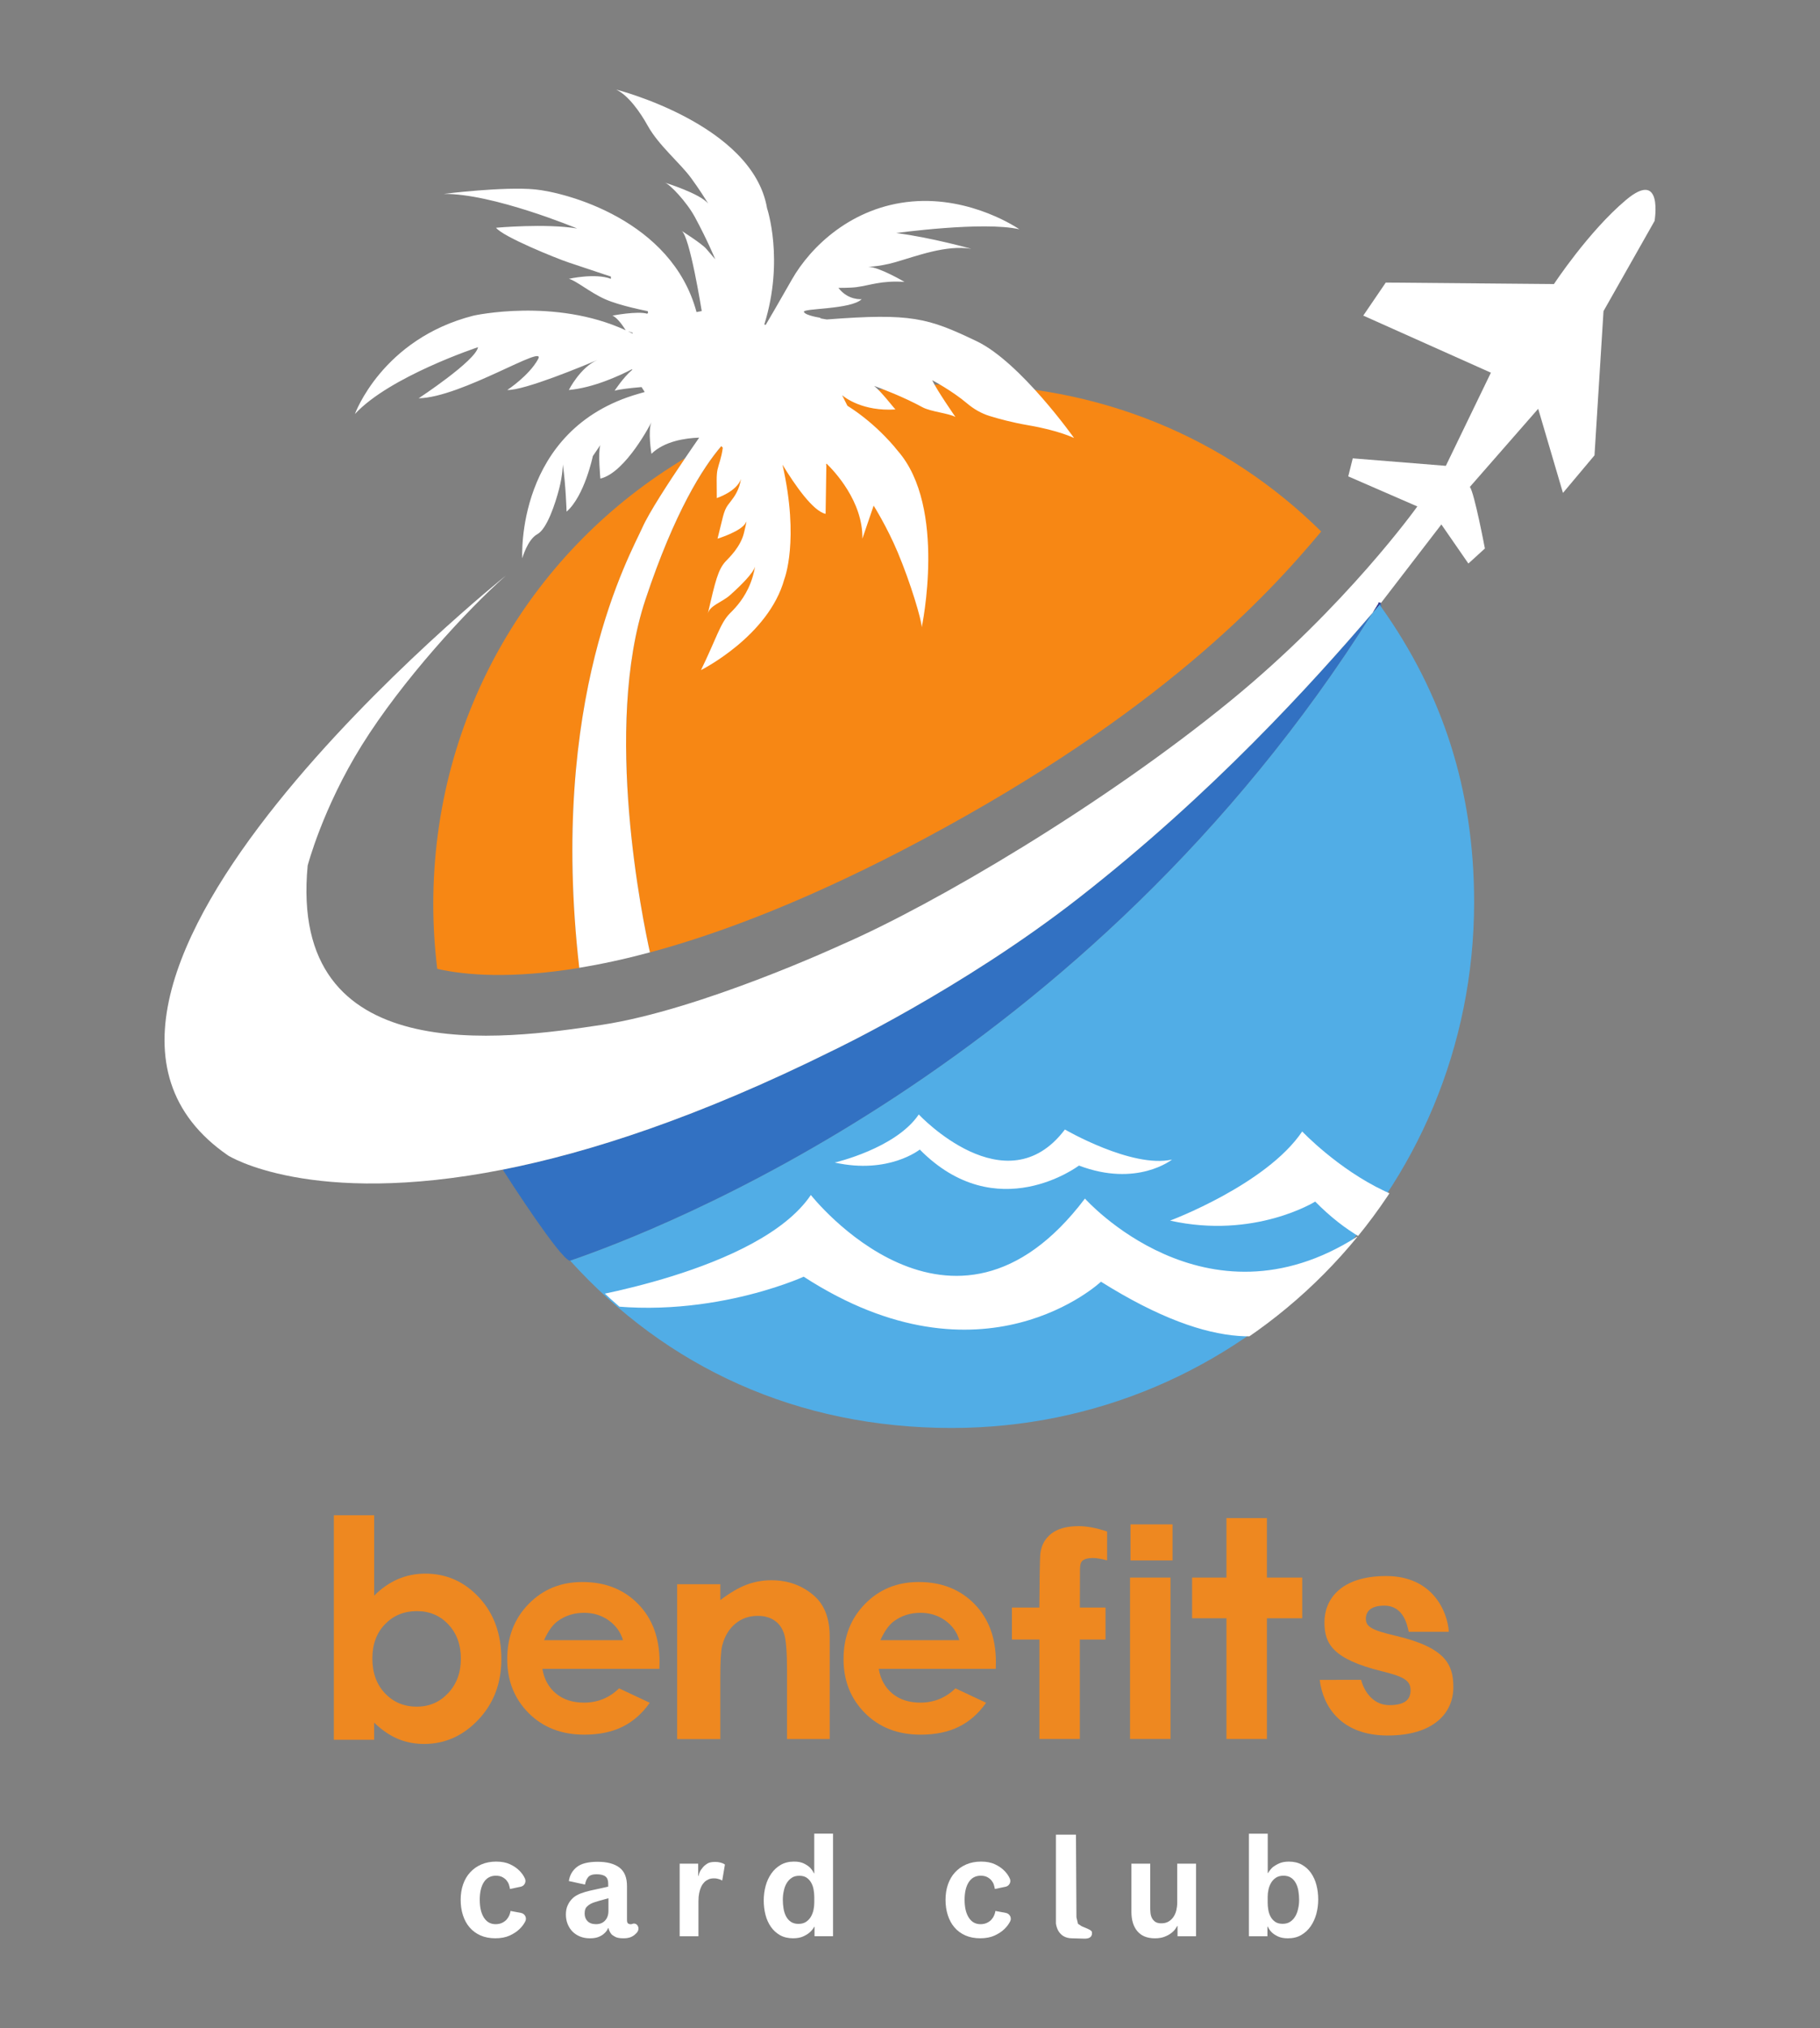
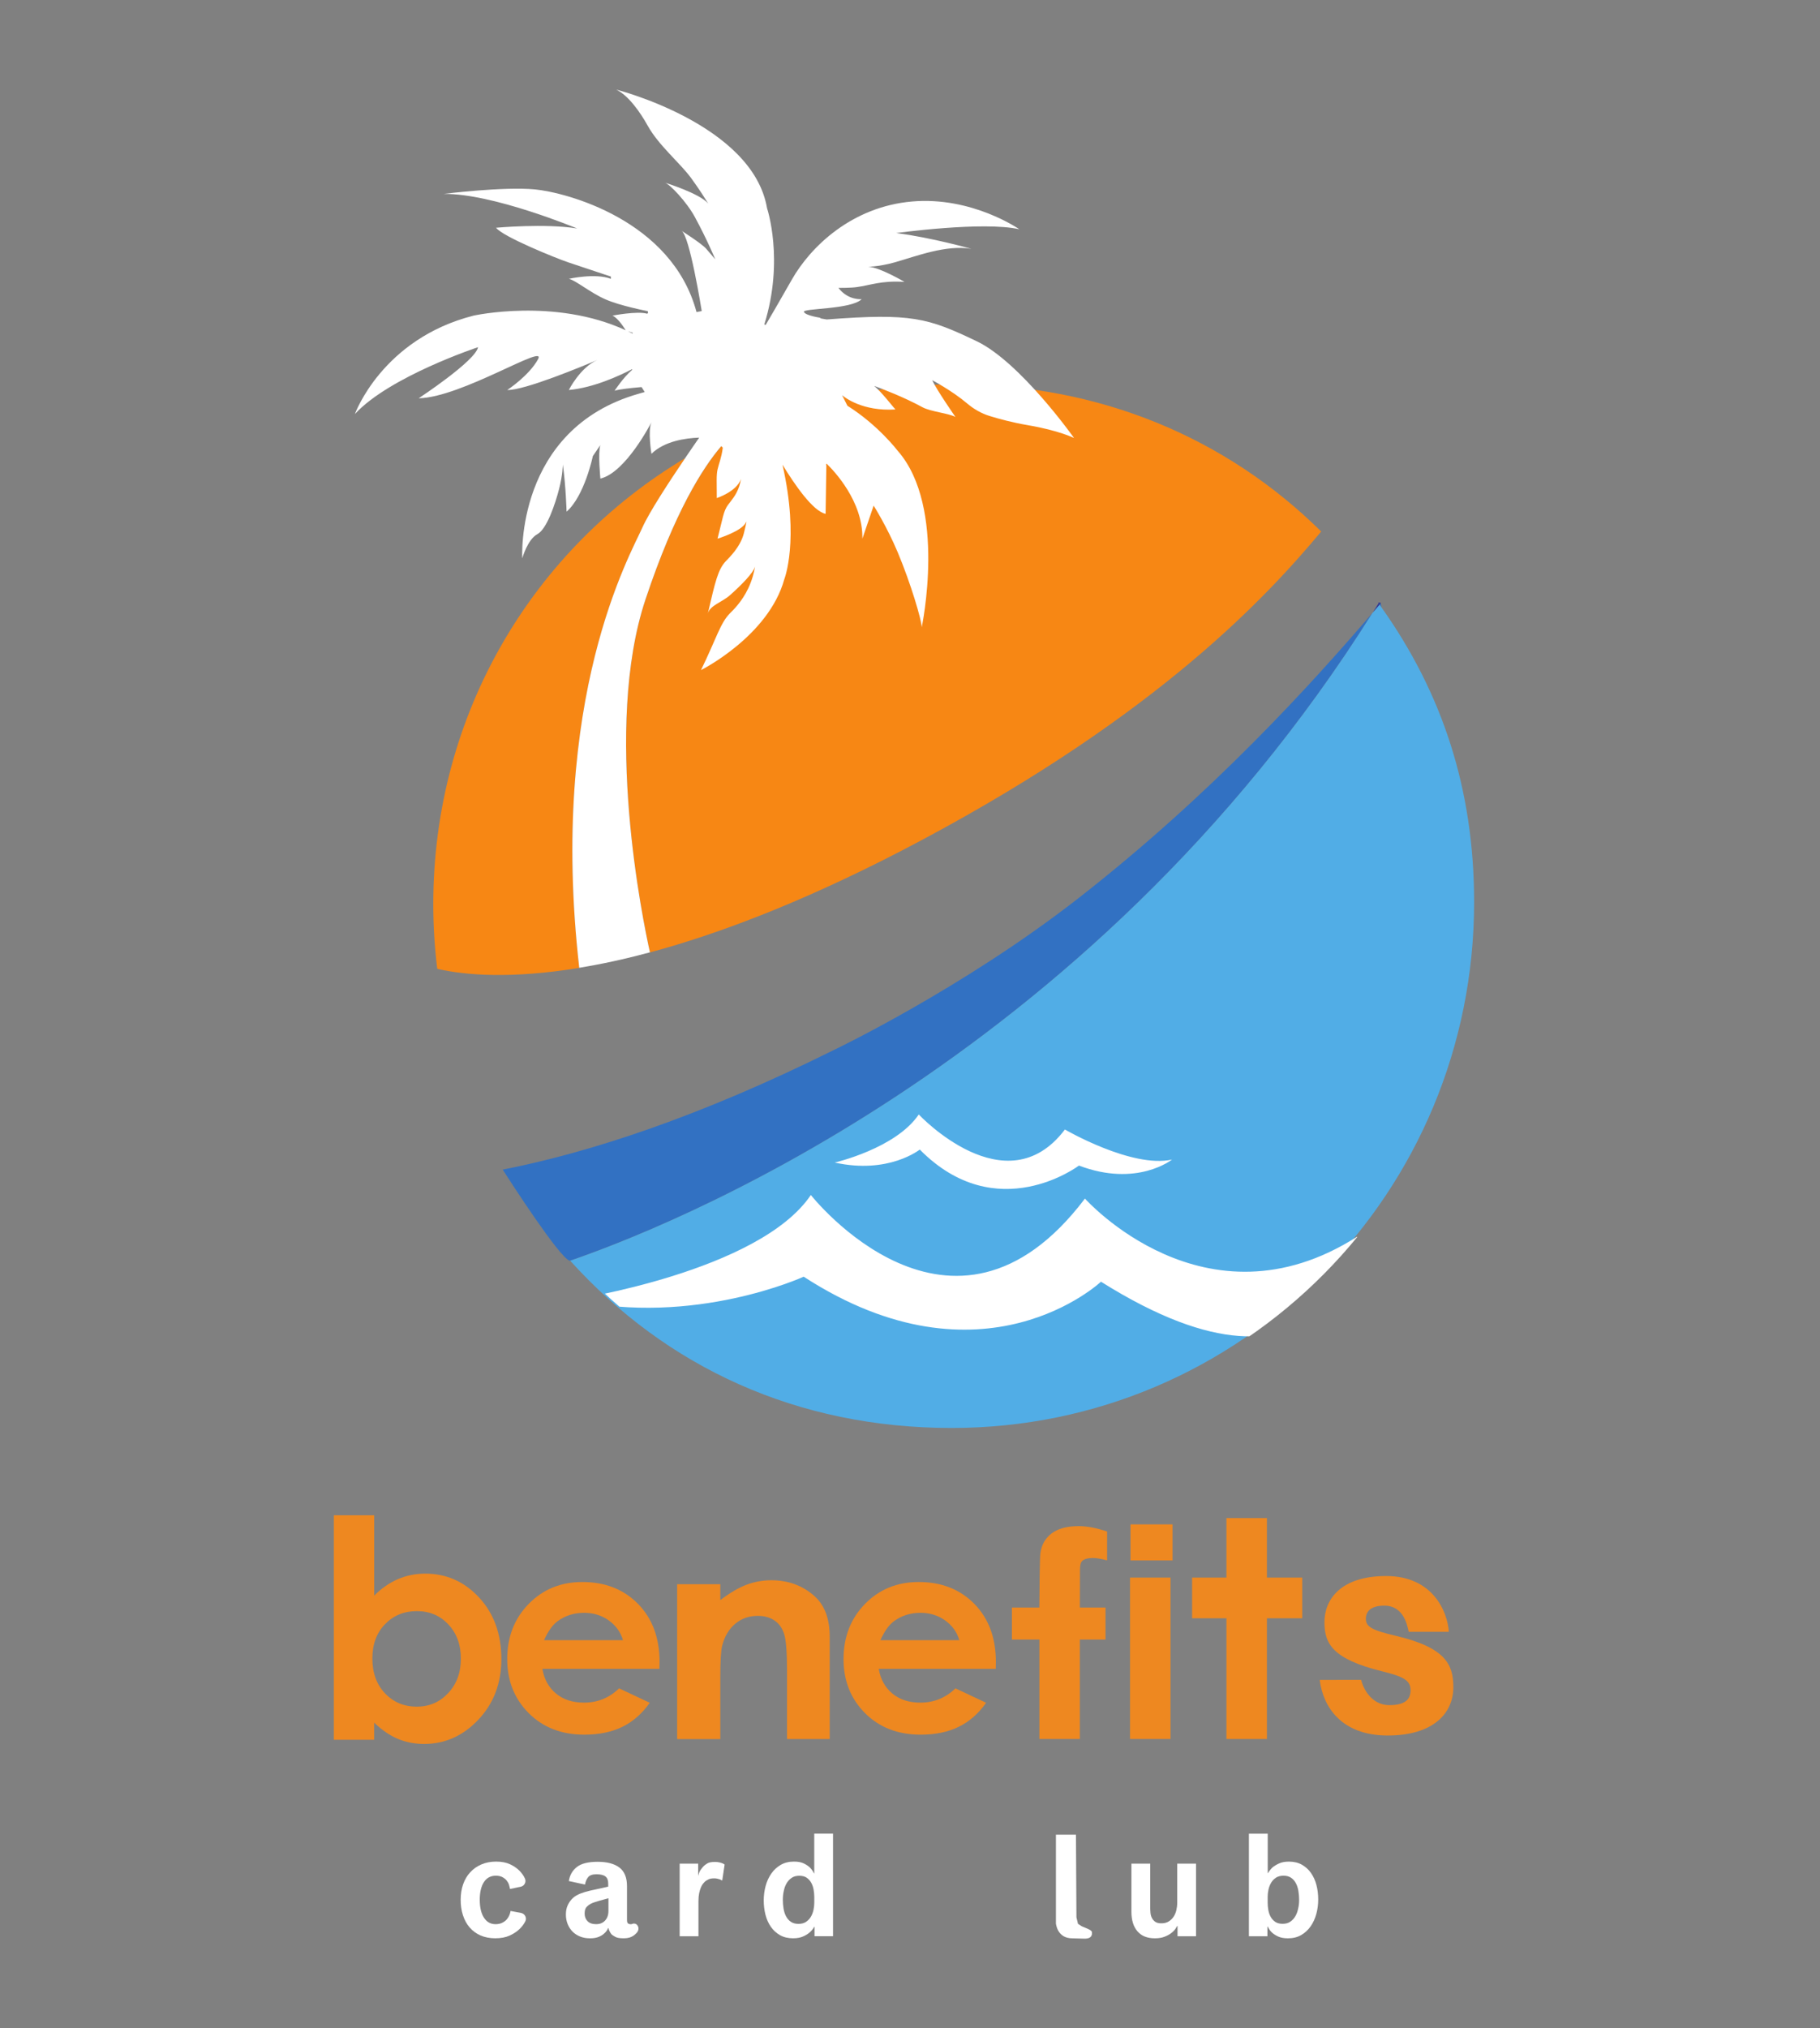
<svg xmlns="http://www.w3.org/2000/svg" xmlns:xlink="http://www.w3.org/1999/xlink" id="Capa_1" x="0px" y="0px" viewBox="0 0 536.87 597.91" style="enable-background:new 0 0 536.87 597.91;" xml:space="preserve">
  <rect x="0" y="0" width="536.87" height="597.91" fill="#808080" stroke="none" />
  <style type="text/css">
	.st0{fill:#3271C2;}
	.st1{fill:#EE8820;}
	.st2{fill:#323A86;}
	.st3{fill:#F78714;}
	.st4{fill:#51ADE6;}
	.st5{fill:#2C3596;}
	.st6{fill:#27285D;}
	.st7{clip-path:url(#SVGID_00000039817758003048505590000015541389066224486289_);}
	.st8{fill:#FFFFFF;}
	.st9{clip-path:url(#SVGID_00000161596959753494262870000007116095965041124523_);}
	.st10{clip-path:url(#SVGID_00000089547285245488739420000005459695942775532180_);}
</style>
  <g>
    <g>
      <g>
        <g>
          <path class="st1" d="M110.37,446.7v23.7c2.17-2.16,4.51-3.79,7.02-4.87c2.52-1.08,5.21-1.62,8.07-1.62      c6.23,0,11.53,2.35,15.89,7.07c4.36,4.71,6.54,10.75,6.54,18.12c0,7.11-2.25,13.06-6.76,17.84c-4.51,4.78-9.85,7.18-16.02,7.18      c-2.75,0-5.31-0.49-7.68-1.47c-2.37-0.98-4.73-2.58-7.07-4.81v5.05H98.48V446.7H110.37z M122.96,474.96      c-3.77,0-6.9,1.29-9.39,3.86c-2.49,2.57-3.73,5.94-3.73,10.09c0,4.24,1.24,7.67,3.73,10.29c2.49,2.62,5.62,3.93,9.39,3.93      c3.66,0,6.74-1.33,9.24-3.99c2.5-2.66,3.75-6.06,3.75-10.18c0-4.1-1.23-7.45-3.69-10.07      C129.81,476.27,126.71,474.96,122.96,474.96z" />
          <path class="st1" d="M199.75,467.03h12.73v4.68c2.89-2.19,5.5-3.71,7.85-4.57c2.34-0.86,4.74-1.28,7.19-1.28      c5.03,0,9.3,1.58,12.81,4.74c2.95,2.68,4.42,6.66,4.42,11.91v30.16h-12.59v-19.98c0-5.45-0.27-9.06-0.81-10.85      c-0.54-1.79-1.49-3.15-2.84-4.08c-1.35-0.94-3.02-1.4-5-1.4c-2.57,0-4.78,0.78-6.63,2.33c-1.85,1.55-3.13,3.69-3.84,6.43      c-0.37,1.42-0.56,4.51-0.56,9.26v18.31h-12.73V467.03z" />
          <path class="st1" d="M293.73,491.98h-34.51c0.5,3.04,1.83,5.46,3.99,7.26c2.16,1.8,4.92,2.7,8.28,2.7      c4.01,0,7.46-1.4,10.35-4.21l9.05,4.25c-2.26,3.2-4.96,5.57-8.11,7.1c-3.15,1.54-6.89,2.3-11.21,2.3      c-6.71,0-12.18-2.12-16.41-6.35c-4.22-4.24-6.33-9.54-6.33-15.91c0-6.53,2.1-11.95,6.32-16.27c4.21-4.31,9.49-6.47,15.84-6.47      c6.74,0,12.22,2.16,16.45,6.47c4.22,4.32,6.33,10.01,6.33,17.1L293.73,491.98z M282.99,483.52c-0.71-2.39-2.11-4.33-4.2-5.82      c-2.09-1.49-4.51-2.24-7.27-2.24c-2.99,0-5.62,0.84-7.88,2.52c-1.42,1.05-2.73,2.9-3.94,5.55H282.99z" />
          <path class="st1" d="M194.51,491.98H160c0.5,3.04,1.83,5.46,3.99,7.26c2.16,1.8,4.92,2.7,8.28,2.7c4.01,0,7.46-1.4,10.35-4.21      l9.05,4.25c-2.26,3.2-4.96,5.57-8.1,7.1c-3.15,1.54-6.89,2.3-11.21,2.3c-6.71,0-12.18-2.12-16.41-6.35      c-4.22-4.24-6.33-9.54-6.33-15.91c0-6.53,2.1-11.95,6.32-16.27c4.21-4.31,9.49-6.47,15.84-6.47c6.74,0,12.22,2.16,16.45,6.47      c4.22,4.32,6.33,10.01,6.33,17.1L194.51,491.98z M183.77,483.52c-0.71-2.39-2.11-4.33-4.2-5.82c-2.09-1.49-4.51-2.24-7.27-2.24      c-2.99,0-5.62,0.84-7.88,2.52c-1.42,1.05-2.73,2.9-3.94,5.55H183.77z" />
          <path class="st1" d="M298.49,473.91h8.1c0.03-5.83,0.13-14.97,0.31-16.03c0.32-2.45,1.42-4.39,3.3-5.82      c1.88-1.43,4.54-2.15,7.98-2.15c2.48,0,5.28,0.53,8.4,1.59v8.5c-1.72-0.46-3.13-0.7-4.24-0.7c-1.4,0-2.42,0.27-3.06,0.82      c-0.47,0.41-0.7,1.25-0.7,2.53l-0.04,11.25h7.57v9.44h-7.57v29.32h-11.94v-29.32h-8.1V473.91z" />
          <rect x="333.34" y="465.07" class="st1" width="11.94" height="47.59" />
          <path class="st1" d="M361.78,447.53h11.94v17.54h10.41v12h-10.41v35.59h-11.94v-35.59h-10.13v-12h10.13V447.53z" />
          <path class="st1" d="M401.51,495.24c0.94,3.58,3.67,7.44,8.31,7.44c4.59,0,6.27-1.65,6.27-4.37c0-2.88-1.93-4.02-8.37-5.6      c-14.64-3.61-17.03-8.14-17.03-14.48c0-6.6,4.67-13.61,18.22-13.61c13.63,0,18.08,10.35,18.47,16.44h-11.83      c-0.4-1.66-1.35-7.71-7.2-7.71c-4.11,0-5.44,1.82-5.44,3.84c0,2.24,1.39,3.32,8.69,5.02c14.99,3.49,17.11,8.62,17.11,15.21      c0,7.44-5.66,14.21-19.36,14.21c-13.64,0-19.08-8.43-20.06-16.4H401.51z" />
        </g>
      </g>
      <rect x="333.48" y="449.39" class="st1" width="12.4" height="10.63" />
    </g>
    <g>
      <g>
        <g>
          <g>
            <path class="st8" d="M153.71,563.94c1.1,0.21,1.75,1.41,1.27,2.42c0,0.01-0.01,0.02-0.01,0.02c-0.39,0.81-0.97,1.58-1.73,2.32       c-0.77,0.74-1.73,1.37-2.9,1.91c-1.17,0.53-2.58,0.8-4.22,0.8c-1.65,0-3.1-0.28-4.38-0.84c-1.27-0.56-2.34-1.35-3.21-2.36       c-0.87-1.01-1.52-2.21-1.97-3.6c-0.45-1.39-0.67-2.9-0.67-4.55c0-1.65,0.24-3.16,0.71-4.53c0.48-1.37,1.17-2.56,2.08-3.55       c0.91-1,2.01-1.78,3.31-2.34s2.76-0.84,4.37-0.84c1.62,0,2.99,0.27,4.12,0.8c1.13,0.54,2.05,1.17,2.77,1.91       c0.72,0.74,1.26,1.5,1.6,2.3c0.01,0.01,0.01,0.03,0.02,0.04c0.43,1-0.2,2.14-1.26,2.36l-3.17,0.66       c-0.06-0.38-0.16-0.79-0.3-1.24c-0.14-0.45-0.38-0.87-0.69-1.26c-0.32-0.39-0.74-0.72-1.26-1c-0.52-0.27-1.16-0.41-1.91-0.41       c-1.53,0-2.71,0.63-3.53,1.88c-0.82,1.26-1.23,3-1.23,5.22c0,2.22,0.41,3.98,1.23,5.26c0.82,1.29,1.97,1.93,3.44,1.93       c0.72,0,1.36-0.13,1.91-0.39c0.55-0.26,1-0.59,1.34-0.97c0.35-0.39,0.61-0.81,0.8-1.26c0.19-0.45,0.31-0.87,0.37-1.28       L153.71,563.94z" />
          </g>
        </g>
        <g>
          <g>
            <path class="st8" d="M187.68,569.94c-0.25,0.27-0.67,0.66-1.28,0.97c-0.98,0.5-1.88,0.5-2.58,0.5c-1.04,0-1.82-0.14-2.34-0.43       c-0.52-0.29-0.87-0.52-1.04-0.69c-0.17-0.17-0.36-0.45-0.56-0.82c-0.2-0.38-0.33-0.74-0.39-1.08h-0.09       c-0.23,0.58-0.59,1.08-1.08,1.52c-0.4,0.41-0.95,0.76-1.65,1.06c-0.69,0.3-1.57,0.45-2.64,0.45c-1.07,0-2.04-0.17-2.9-0.52       c-0.87-0.35-1.61-0.83-2.23-1.45c-0.62-0.62-1.1-1.37-1.45-2.23s-0.52-1.8-0.52-2.81c0-1.01,0.16-1.88,0.48-2.6       c0.32-0.72,0.7-1.33,1.15-1.82c0.45-0.49,0.92-0.88,1.43-1.17c0.51-0.29,0.96-0.5,1.36-0.65c0.37-0.14,0.81-0.29,1.3-0.43       c0.49-0.14,0.96-0.27,1.41-0.37c0.45-0.1,0.84-0.19,1.19-0.26c0.35-0.07,0.58-0.12,0.69-0.15l3.47-0.78v-0.95       c0-0.95-0.28-1.64-0.84-2.06c-0.56-0.42-1.44-0.63-2.62-0.63c-1.18,0-2.01,0.29-2.47,0.87c-0.46,0.58-0.77,1.3-0.91,2.17       l-4.77-1.04c0.26-1.73,1.05-3.11,2.36-4.14c1.31-1.03,3.36-1.54,6.13-1.54c2.77,0,4.91,0.56,6.41,1.69       c1.5,1.13,2.25,2.95,2.25,5.46v9.96c0,0.58,0.11,0.94,0.32,1.08c0.22,0.14,0.45,0.22,0.71,0.22c0.26,0,0.48-0.04,0.65-0.13       c0.05-0.02,0.1-0.04,0.16-0.05c0.18-0.04,0.34-0.02,0.44,0c0.15,0.05,0.3,0.1,0.44,0.15c0.16,0.12,0.45,0.39,0.59,0.81       C188.48,568.67,188.24,569.41,187.68,569.94z M179.49,559.63h-0.09l-2.51,0.69c-0.32,0.09-0.75,0.22-1.3,0.39       c-0.55,0.17-1.01,0.36-1.39,0.56c-0.38,0.2-0.76,0.5-1.15,0.89c-0.39,0.39-0.59,1.05-0.59,1.97c0,0.92,0.29,1.67,0.87,2.25       c0.58,0.58,1.41,0.87,2.51,0.87c1.1,0,1.98-0.35,2.64-1.06c0.66-0.71,1-1.65,1-2.84V559.63z" />
          </g>
        </g>
        <g>
          <g>
-             <path class="st8" d="M213.05,554.35h-0.09c-0.17-0.09-0.38-0.19-0.61-0.3c-0.2-0.06-0.44-0.12-0.71-0.2       c-0.28-0.07-0.59-0.11-0.93-0.11c-0.69,0-1.25,0.09-1.67,0.28c-0.42,0.19-0.79,0.41-1.1,0.67c-0.14,0.14-0.33,0.35-0.54,0.61       c-0.22,0.26-0.43,0.62-0.63,1.08c-0.2,0.46-0.38,1.03-0.52,1.69c-0.14,0.66-0.22,1.44-0.22,2.34v10.4h-5.54v-21.4h5.46v3.64       h0.09c0.17-0.78,0.43-1.41,0.78-1.88c0.35-0.48,0.64-0.83,0.87-1.06c0.23-0.23,0.59-0.49,1.06-0.78       c0.48-0.29,1.22-0.43,2.23-0.43c0.49,0,0.92,0.04,1.28,0.13c0.36,0.09,0.66,0.17,0.89,0.26c0.29,0.12,0.52,0.25,0.69,0.39       L213.05,554.35z" />
+             <path class="st8" d="M213.05,554.35h-0.09c-0.17-0.09-0.38-0.19-0.61-0.3c-0.2-0.06-0.44-0.12-0.71-0.2       c-0.28-0.07-0.59-0.11-0.93-0.11c-0.69,0-1.25,0.09-1.67,0.28c-0.42,0.19-0.79,0.41-1.1,0.67c-0.14,0.14-0.33,0.35-0.54,0.61       c-0.22,0.26-0.43,0.62-0.63,1.08c-0.2,0.46-0.38,1.03-0.52,1.69c-0.14,0.66-0.22,1.44-0.22,2.34v10.4h-5.54v-21.4h5.46v3.64       c0.17-0.78,0.43-1.41,0.78-1.88c0.35-0.48,0.64-0.83,0.87-1.06c0.23-0.23,0.59-0.49,1.06-0.78       c0.48-0.29,1.22-0.43,2.23-0.43c0.49,0,0.92,0.04,1.28,0.13c0.36,0.09,0.66,0.17,0.89,0.26c0.29,0.12,0.52,0.25,0.69,0.39       L213.05,554.35z" />
          </g>
        </g>
        <g>
          <g>
            <path class="st8" d="M225.29,560.24c0-1.47,0.19-2.9,0.56-4.27c0.37-1.37,0.94-2.59,1.69-3.66c0.75-1.07,1.68-1.92,2.79-2.56       c1.11-0.63,2.4-0.95,3.88-0.95c1.18,0,2.14,0.18,2.88,0.54c0.74,0.36,1.34,0.76,1.8,1.19c0.52,0.52,0.92,1.1,1.21,1.73h0.09       v-11.7h5.54v30.24h-5.46v-2.77h-0.09c-0.35,0.64-0.81,1.2-1.39,1.69c-0.49,0.43-1.13,0.82-1.93,1.17       c-0.79,0.35-1.77,0.52-2.92,0.52c-1.47,0-2.75-0.3-3.83-0.91c-1.08-0.61-1.99-1.43-2.71-2.47c-0.72-1.04-1.26-2.23-1.6-3.57       C225.46,563.12,225.29,561.71,225.29,560.24z M230.92,560.06c0,0.89,0.07,1.77,0.22,2.62c0.14,0.85,0.39,1.61,0.74,2.27       c0.35,0.66,0.82,1.2,1.41,1.6c0.59,0.41,1.34,0.61,2.23,0.61c0.89,0,1.64-0.19,2.23-0.58s1.07-0.89,1.43-1.49       c0.36-0.61,0.62-1.28,0.78-2.01c0.16-0.74,0.24-1.45,0.24-2.14v-1.73c0-0.69-0.07-1.41-0.2-2.14       c-0.13-0.74-0.36-1.41-0.69-2.01c-0.33-0.61-0.78-1.1-1.34-1.5c-0.56-0.39-1.29-0.58-2.19-0.58c-0.9,0-1.65,0.2-2.25,0.61       c-0.61,0.41-1.1,0.94-1.49,1.6c-0.39,0.66-0.67,1.42-0.84,2.27C231.01,558.29,230.92,559.17,230.92,560.06z" />
          </g>
        </g>
        <g>
          <g>
-             <path class="st8" d="M296.74,563.94c1.1,0.21,1.75,1.41,1.27,2.42c0,0.01-0.01,0.02-0.01,0.02c-0.39,0.81-0.97,1.58-1.73,2.32       c-0.76,0.74-1.73,1.37-2.9,1.91c-1.17,0.53-2.58,0.8-4.22,0.8s-3.1-0.28-4.38-0.84c-1.27-0.56-2.34-1.35-3.21-2.36       c-0.87-1.01-1.52-2.21-1.97-3.6c-0.45-1.39-0.67-2.9-0.67-4.55c0-1.65,0.24-3.16,0.71-4.53c0.48-1.37,1.17-2.56,2.08-3.55       s2.01-1.78,3.31-2.34c1.3-0.56,2.76-0.84,4.38-0.84c1.62,0,2.99,0.27,4.11,0.8c1.13,0.54,2.05,1.17,2.77,1.91       c0.72,0.74,1.26,1.5,1.6,2.3c0.01,0.01,0.01,0.03,0.02,0.04c0.43,1-0.2,2.14-1.26,2.36l-3.17,0.66       c-0.06-0.38-0.16-0.79-0.3-1.24c-0.14-0.45-0.38-0.87-0.69-1.26c-0.32-0.39-0.74-0.72-1.26-1c-0.52-0.27-1.16-0.41-1.91-0.41       c-1.53,0-2.71,0.63-3.53,1.88c-0.82,1.26-1.24,3-1.24,5.22c0,2.22,0.41,3.98,1.24,5.26c0.82,1.29,1.97,1.93,3.44,1.93       c0.72,0,1.36-0.13,1.91-0.39c0.55-0.26,1-0.59,1.34-0.97c0.35-0.39,0.61-0.81,0.8-1.26c0.19-0.45,0.31-0.87,0.37-1.28       L296.74,563.94z" />
-           </g>
+             </g>
        </g>
        <g>
          <g>
            <path class="st8" d="M333.75,549.41h5.55v13c0,0.43,0.02,0.92,0.07,1.45c0.04,0.54,0.17,1.03,0.39,1.49       c0.22,0.46,0.54,0.85,0.97,1.17c0.43,0.32,1.05,0.48,1.86,0.48c0.84,0,1.55-0.18,2.14-0.54c0.59-0.36,1.08-0.82,1.45-1.39       c0.38-0.56,0.65-1.21,0.82-1.93c0.17-0.72,0.26-1.46,0.26-2.21v-11.52h5.55v21.4h-5.46v-3.03h-0.09       c-0.09,0.17-0.27,0.46-0.54,0.87c-0.28,0.4-0.67,0.81-1.19,1.21c-0.52,0.41-1.18,0.77-1.97,1.08c-0.8,0.32-1.75,0.48-2.88,0.48       c-2.25,0-3.97-0.68-5.15-2.06c-1.18-1.37-1.78-3.29-1.78-5.74V549.41z" />
          </g>
        </g>
        <g>
          <g>
            <path class="st8" d="M388.85,559.98c0,1.47-0.19,2.89-0.56,4.27c-0.38,1.37-0.94,2.59-1.69,3.66       c-0.75,1.07-1.68,1.92-2.79,2.56c-1.11,0.64-2.4,0.95-3.88,0.95c-1.18,0-2.16-0.18-2.92-0.54c-0.77-0.36-1.38-0.76-1.84-1.19       c-0.52-0.52-0.92-1.1-1.21-1.73h-0.09v2.86h-5.46v-30.24h5.55v11.61h0.09c0.35-0.61,0.79-1.17,1.34-1.69       c0.49-0.4,1.13-0.79,1.91-1.15c0.78-0.36,1.75-0.54,2.9-0.54c1.47,0,2.75,0.3,3.83,0.91c1.08,0.61,1.99,1.43,2.71,2.47       c0.72,1.04,1.26,2.23,1.6,3.57C388.68,557.09,388.85,558.5,388.85,559.98z M383.22,560.06c0-0.89-0.07-1.77-0.22-2.62       c-0.14-0.85-0.39-1.61-0.74-2.27c-0.35-0.66-0.82-1.2-1.41-1.6c-0.59-0.4-1.34-0.61-2.23-0.61c-0.89,0-1.64,0.2-2.23,0.58       c-0.59,0.39-1.07,0.89-1.43,1.5c-0.36,0.61-0.62,1.28-0.78,2.01s-0.24,1.45-0.24,2.14v1.73c0,0.69,0.06,1.41,0.19,2.14       c0.13,0.74,0.36,1.41,0.69,2.01c0.33,0.61,0.78,1.1,1.34,1.49s1.29,0.58,2.19,0.58c0.89,0,1.65-0.2,2.25-0.61       c0.61-0.4,1.1-0.94,1.49-1.6c0.39-0.66,0.67-1.42,0.84-2.27C383.14,561.83,383.22,560.96,383.22,560.06z" />
          </g>
        </g>
        <g>
          <path class="st8" d="M317.98,567.14c0,0-0.15-0.74-0.45-1.9l-0.14-24.38h-5.91v26.13c0,0,0.29,4.46,4.84,4.43      c1.04,0.03,2.09,0.06,3.13,0.09c1.22,0.07,2.43-0.08,2.65-1.27c0-0.01,0-0.58,0-0.59c0.12-0.69-2.37-1.46-3.02-1.79" />
        </g>
      </g>
    </g>
    <g>
      <path class="st0" d="M407.5,179.04c-0.06-0.57-0.16-0.96-0.23-1.18c-0.11,0.13-0.22,0.26-0.33,0.38    C407.13,178.51,407.31,178.78,407.5,179.04z" />
      <path class="st0" d="M404.93,180.6c-18.01,21-47.44,53.52-86.95,84.3c-34.27,26.7-72.2,44.74-72.2,44.74    c-39.64,19.68-71.88,30.12-97.49,35.17c2.53,3.94,16.46,25.5,19.68,26.84c0.05,0.02,0.14,0.03,0.25,0.03    c-0.01-0.01-0.02-0.02-0.03-0.03C193.65,362.92,320.46,314.77,404.93,180.6z" />
      <path class="st4" d="M407.5,179.04c-0.19-0.26-0.37-0.53-0.56-0.79c-0.66,0.77-1.33,1.56-2.02,2.36    c-84.47,134.16-211.28,182.32-236.73,191.05c0.01,0.01,0.02,0.02,0.03,0.03c28.37,31.36,66.86,49.28,112.48,49.28    c85.62,0,154.14-69.41,154.14-155.03C434.84,232.56,425.4,204.25,407.5,179.04z" />
-       <path class="st8" d="M479.65,58.94c-11.07,9.3-21.26,24.8-21.26,24.8l-49.61-0.44l-6.64,9.74l37.65,16.83l-13.29,27.46    l-27.46-2.21l-1.33,5.32l20.38,8.86c0,0-20.82,29.23-54.92,57.14c-37.8,30.93-87.7,60.24-114.72,71.98c0,0-41.64,19.27-70.87,23.7    c-29.23,4.43-92.57,13.29-86.82-46.95c0,0,4.4-16.9,15.95-35.44c11.88-19.08,31.06-39.94,42.52-50.05    c0,0-152.81,122.25-81.94,170.97c0,0,24.2,15.36,81.01,4.16c25.61-5.05,57.85-15.49,97.49-35.17c0,0,37.93-18.03,72.2-44.74    c39.51-30.79,68.94-63.3,86.95-84.3c0.58-0.92,1.16-1.83,1.74-2.76c-0.05-0.07-0.09-0.13-0.14-0.2h0.26h0.4    c0,0,0.03,0.07,0.08,0.21c0.06-0.07,0.12-0.14,0.18-0.21l17.72-23.03l7.97,11.52l4.87-4.43c0,0-3.1-16.39-4.43-18.16l20.15-23.03    l7.31,24.8l9.3-11.07l2.66-42.52l15.06-26.58C488.07,65.14,490.73,49.64,479.65,58.94z" />
      <path class="st5" d="M406.79,177.65c-0.04,0.07-0.08,0.13-0.12,0.2c0.1,0.13,0.18,0.27,0.28,0.4c0.11-0.13,0.22-0.26,0.33-0.38    c-0.05-0.14-0.08-0.21-0.08-0.21H406.79z" />
      <path class="st5" d="M406.95,178.24c-0.1-0.13-0.18-0.27-0.28-0.4c-0.58,0.93-1.16,1.84-1.74,2.76    C405.62,179.8,406.29,179.01,406.95,178.24z" />
      <path class="st5" d="M406.79,177.65h-0.26c0.05,0.07,0.09,0.13,0.14,0.2C406.71,177.78,406.75,177.72,406.79,177.65z" />
    </g>
    <path class="st3" d="M189.53,155.5c1.95-4.38,7.78-13.31,12.63-20.47c-44.68,26.62-74.35,75.17-74.35,131.5   c0,6.46,0.4,12.83,1.17,19.09c8.26,1.9,21.99,2.99,41.91-0.29C161.79,205.58,185.99,163.45,189.53,155.5z" />
    <path class="st3" d="M281.95,113.28c-23.17,0-45.08,4.96-64.73,13.88c-4.35,3.46-15.28,15.02-26.81,49.6   c-12.61,37.82-0.71,94.91,1.32,104.01c21.52-5.79,48.26-16.06,80.77-33.43c69.47-37.13,101.28-71.54,117.23-90.65   C361.74,129.06,324.39,113.28,281.95,113.28z" />
    <path class="st8" d="M288.08,100.58c-14.37-6.86-19.18-8.33-44.21-6.4l-2.1-0.36l0.46-0.1c0,0-4.65-0.66-5.09-1.77   c-0.44-1.11,13.95-0.66,17.05-3.76c0,0-3.99,0.44-6.87-3.32c0,0,3.56,0.02,5.32-0.22c4.22-0.57,7.31-1.99,14.17-1.55   c0,0-7.53-4.43-10.63-4.43c-1.36,0,2.71,0.11,7.75-1.33c6.46-1.84,15.13-5.23,22.59-3.99c0,0-11.74-3.32-22.15-4.65   c0,0,25.69-3.54,36.32-1.11c0,0-13.95-9.74-31.67-8.19c-17.72,1.55-29.9,13.29-35.44,23.03c-3.62,6.37-6.28,10.92-7.7,13.33   l-0.42-0.1c5.95-19.05,0.81-34.27,0.81-34.27c-4.21-24.8-44.52-34.99-44.52-34.99c3.58,1.68,7.09,6.64,9.3,10.63   c3.28,5.9,9.52,10.95,12.85,15.5c2.56,3.51,4.25,6.25,5,7.49c-2.38-2.98-12.75-6.17-12.75-6.17c1.43,0.45,6.36,5.58,8.86,10.19   c3.67,6.78,5.98,12.4,5.98,12.4s-1.33-1.55-2.66-3.1c-1.33-1.55-7.31-5.32-7.31-5.32c2.42,1.32,5.93,23.4,5.98,23.68L205.46,92   c-7.29-27.23-38.62-35.28-47.61-36.16c-9.27-0.9-27.02,1.33-27.02,1.33c14.4-0.22,39.42,10.19,39.42,10.19   c-9.3-1.55-23.92-0.22-23.92-0.22c1.99,2.66,17.94,9.08,21.26,10.19c3.32,1.11,12.62,4.21,12.62,4.21v0.66   c-4.65-1.77-12.4,0-12.4,0c1.99,0.44,6.2,3.99,10.63,5.98c4.43,1.99,12.62,3.54,12.62,3.54l0.12,0.47l-0.25,0.3   c-2.94-0.87-10.28,0.56-10.28,0.56c1.59,0.6,3.54,3.69,3.92,4.31c-20.95-9.66-44.89-4.31-44.89-4.31   c-27.02,6.87-34.99,29.01-34.99,29.01c10.19-11.07,36.32-19.71,36.32-19.71c-0.66,3.99-17.5,15.06-17.5,15.06   c12.62-0.22,37.87-16.39,35.21-11.52c-2.66,4.87-9.08,9.08-9.08,9.08c5.02,0.18,22.77-7.23,26.57-8.85   c-5.09,2.22-8.41,8.85-8.41,8.85c7.27-0.65,14.99-4.23,18.64-6.13l0.05,0.19c-2.69,2.28-5.19,6.16-5.19,6.16   c1.38-0.43,4.57-0.79,7.95-1.08l0.93,1.46c-0.58,0.16-1.17,0.33-1.79,0.51c-36.54,10.41-34.33,48.5-34.33,48.5s1.55-5.54,4.43-7.09   c2.88-1.55,5.32-9.08,6.42-13.29c1.11-4.21,1.11-7.31,1.11-7.31c0.89,6.2,1.11,13.95,1.11,13.95c5.32-4.65,7.75-16.39,7.75-16.39   s1.43-2.06,2.19-3.22c-0.7,2.35,0.03,9.86,0.03,9.86c7.53-1.77,15.06-16.61,15.06-16.61c-1.11,2.44,0,9.3,0,9.3   c3.89-3.75,10.04-4.63,14.09-4.76c-1.18,1.7-2.6,3.75-4.11,5.99c-4.86,7.16-10.68,16.09-12.63,20.47   c-3.53,7.95-27.73,50.08-18.64,129.83c6.32-1.04,13.25-2.51,20.85-4.56c-2.03-9.1-13.93-66.19-1.32-104.01   c8.63-25.9,16.93-38.89,22.38-45.23l0.43,0.49c-0.4,3.06-1.15,4.61-1.55,6.42c-0.38,1.73-0.22,3.76-0.22,8.42   c0,0,5.9-1.93,7.13-5.63c-0.1,0.65-0.25,1.34-0.49,2.08c-0.89,2.72-2.37,4.25-3.32,5.54c-1.39,1.88-1.55,3.99-3.1,9.97   c0,0,7.31-2.21,8.42-4.87c0.01-0.03,0.07-0.17,0.09-0.17c0.09,0.03-0.6,2.91-0.75,3.49c-1.04,4.02-4.25,7.07-5.32,8.19   c-2.32,2.47-3.1,5.98-5.32,15.5c0.57-2.47,4.21-3.38,6.56-5.48c3.35-2.99,6.84-6.48,7.39-8.47c-0.26,1.57-0.79,3.88-1.99,6.42   c-1.92,4.05-4.47,6.44-5.54,7.53c-2.74,2.8-3.99,7.53-8.42,16.61c0,0,19.93-9.97,24.58-26.8c0,0,4.53-11.44-0.54-33.76   c3.66,6,8.99,13.7,12.72,14.5l0.22-14.4l-0.12-0.05c0.06-0.12,0.12-0.24,0.18-0.36c2.19,2.11,10.76,11.1,10.57,22.12l3.32-9.74   c0,0,3.91,6.18,7.09,13.73c3.84,9.13,7.09,20.09,7.09,22.15c0,0,7.53-35.44-7.09-52.05c0,0-5.74-7.57-14.83-13.27l-1.49-2.97   c0-0.03,0.01-0.05,0.01-0.08c0.68,0.58,5.95,4.76,15.64,4.14c-0.3-0.25-4.28-5.4-6.28-6.94c2.43,0.88,8.79,3.3,14.25,6.28   c2.44,1.33,7.75,1.77,9.74,2.88c0,0-5.54-7.97-6.87-10.85c0,0,5.84,3.08,10.23,6.79c1.97,1.67,4.22,3,6.69,3.76   c2.81,0.87,6.8,1.95,11.43,2.74c9.08,1.55,13.51,3.76,13.51,3.76S300.97,106.73,288.08,100.58z M186.66,98.11l-0.06,0.23   c-0.46-0.23-0.91-0.47-1.37-0.69L186.66,98.11z" />
    <g>
      <defs>
        <path id="SVGID_00000173137258347888541150000007835874608669594797_" d="M407.19,177.65h0.26     C323,314.07,194.5,362.86,168.86,371.66c28.37,31.38,66.87,49.31,112.51,49.31c85.62,0,154.14-69.41,154.14-155.03     C435.51,231.95,425.74,203.2,407.19,177.65z" />
      </defs>
      <clipPath id="SVGID_00000036966187798409098090000005122722071333594545_">
        <use xlink:href="#SVGID_00000173137258347888541150000007835874608669594797_" style="overflow:visible;" />
      </clipPath>
      <g style="clip-path:url(#SVGID_00000036966187798409098090000005122722071333594545_);">
        <g>
          <path class="st8" d="M246.22,342.72c0,0,18.01-4.13,24.8-14.17c0,0,25.69,27.46,43.11,4.43c0,0,19.78,11.52,31.6,8.86      c0,0-10.34,8.27-27.46,1.77c0,0-24.21,18.31-46.95-4.72C271.32,338.88,262.17,346.26,246.22,342.72z" />
          <path class="st8" d="M168.86,383.17c0,0,55.04-8.26,70.33-30.88c0,0,41.62,52.93,80.85,1.05c0,0,35.44,39.86,80.32,11.22      c0,0-7.38,56.11-75.59,13.29c0,0-34.84,32.78-87.7-1.48C237.07,376.38,204.77,391.15,168.86,383.17z" />
-           <path class="st8" d="M345.15,359.84c0,0,28.36-10.58,38.98-26.28c0,0,41.76,44.14,69,8.12c0,0,30.94,18.01,49.41,13.85      c0,0-16.16,12.93-42.95,2.77c0,0-36.07,31.95-71.63-4.07C387.96,354.23,370.08,365.39,345.15,359.84z" />
        </g>
      </g>
    </g>
  </g>
</svg>